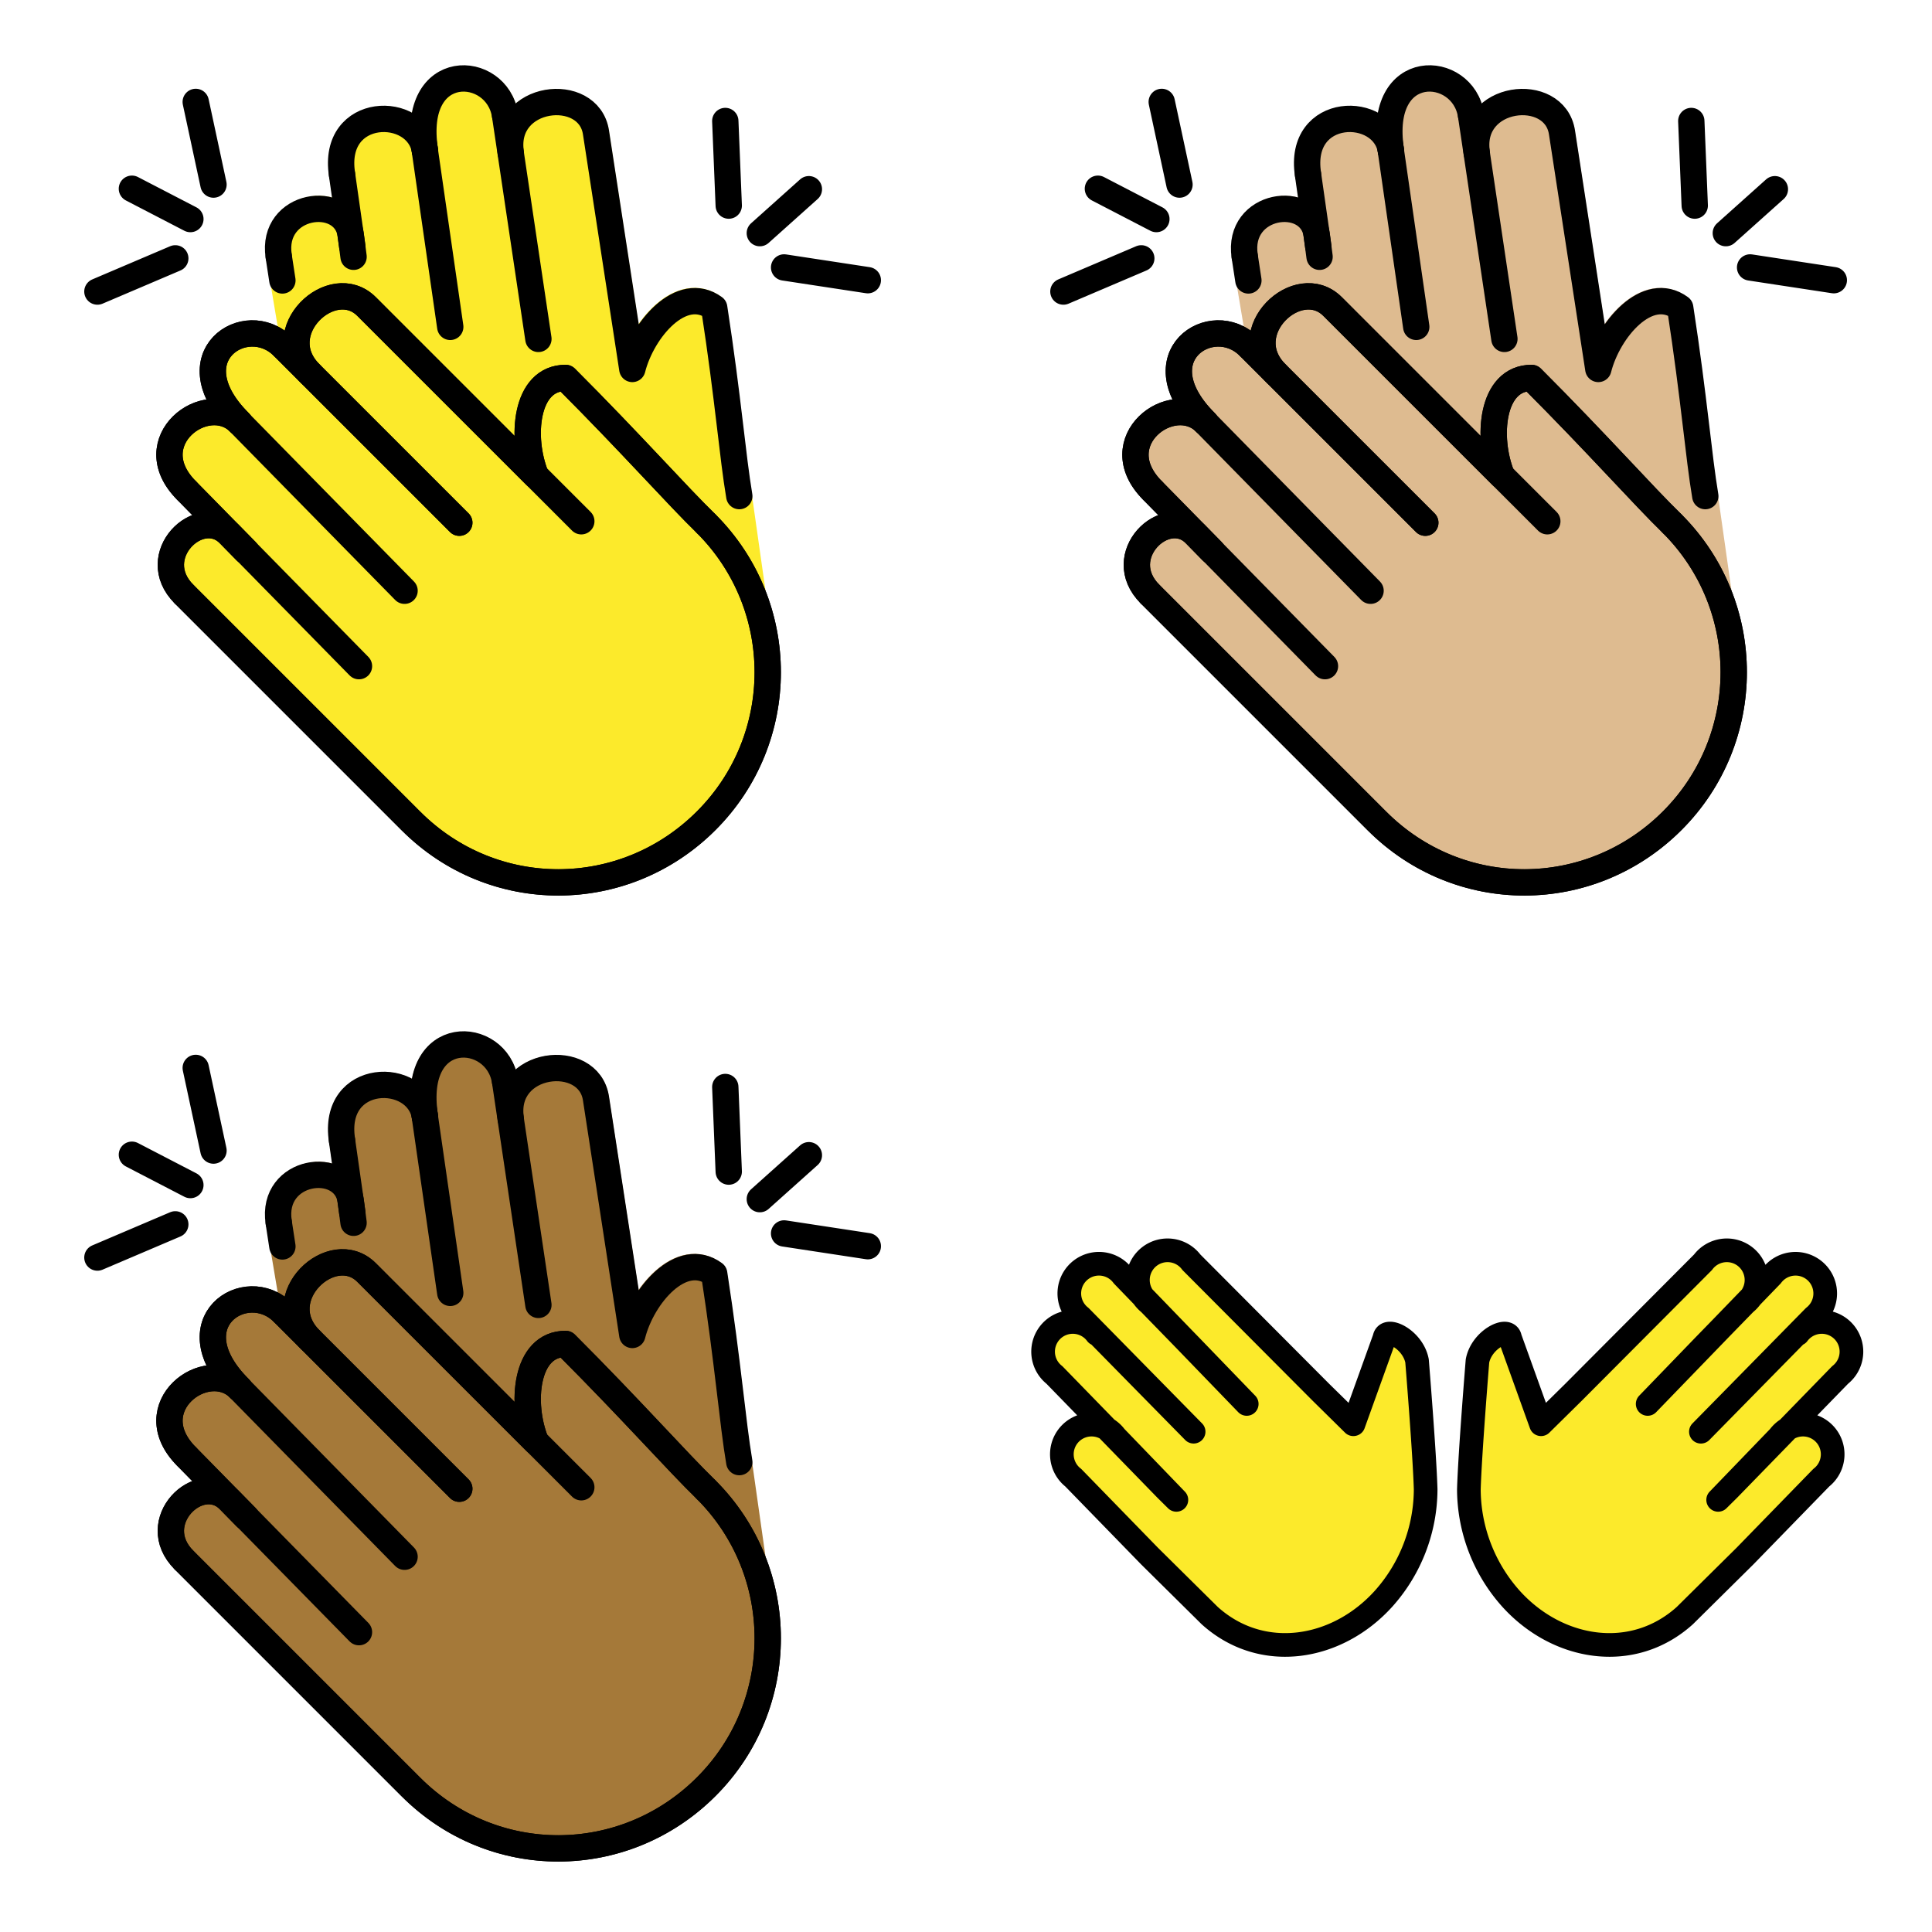
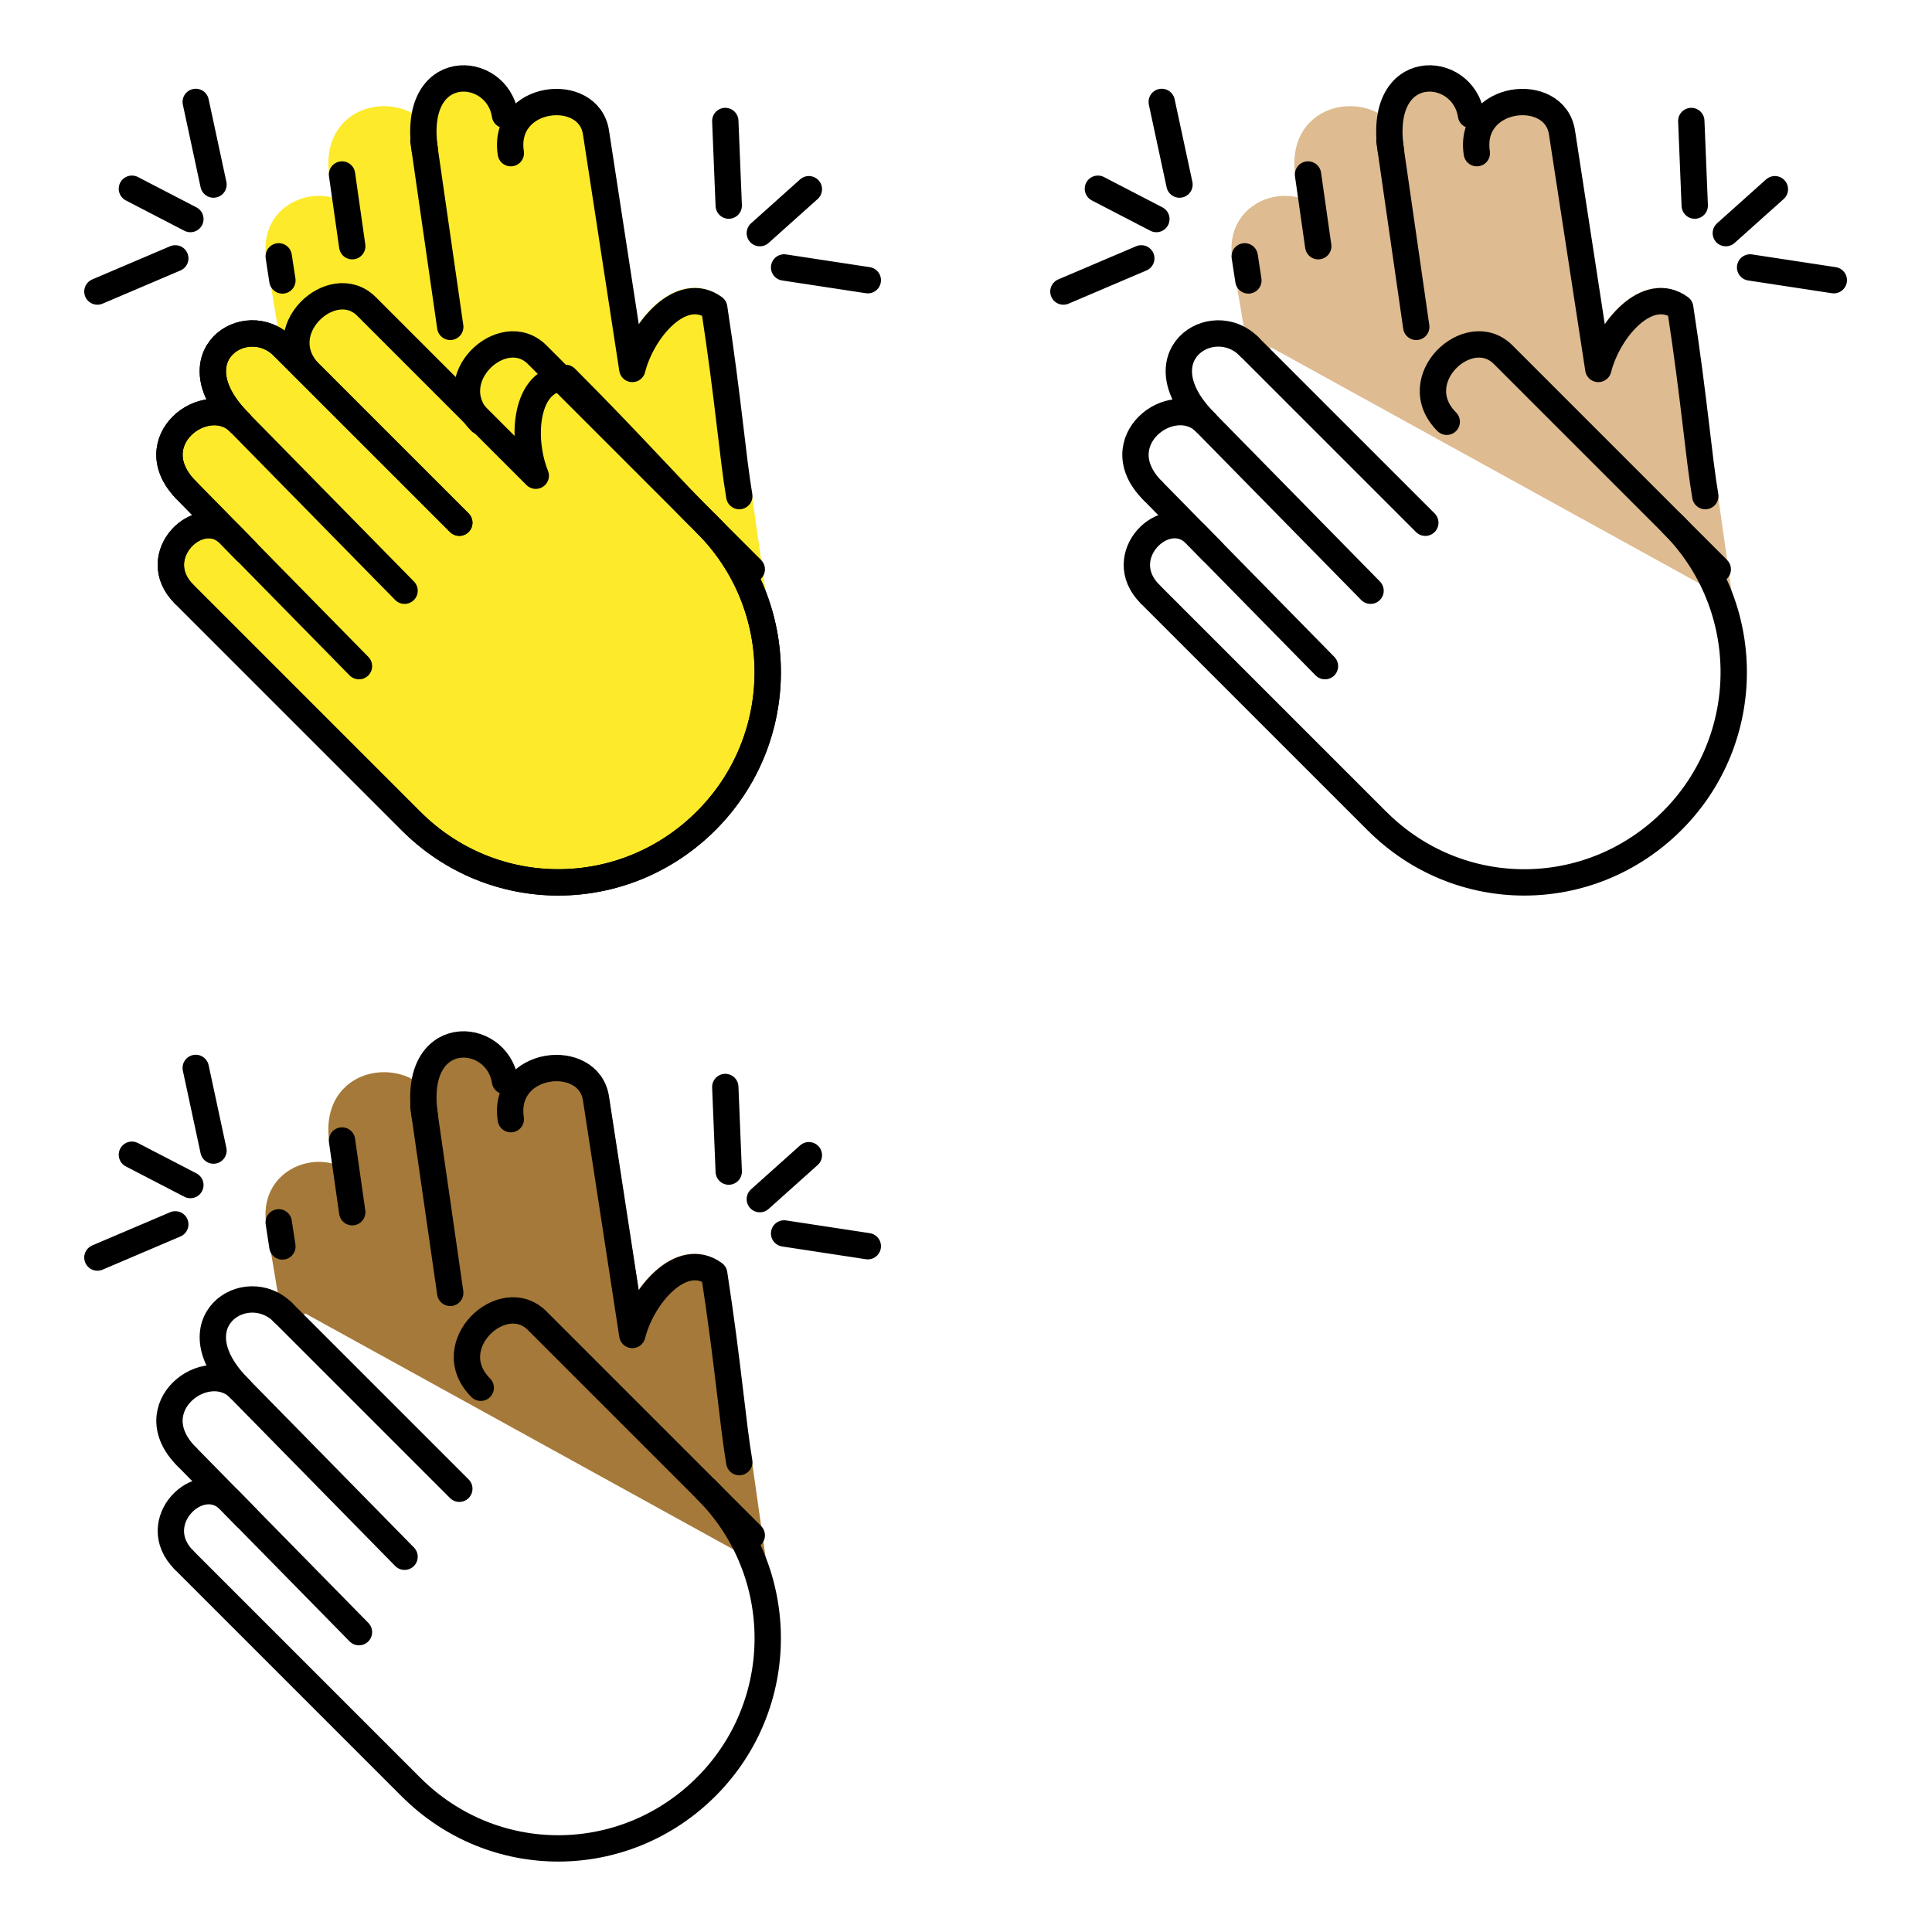
<svg xmlns="http://www.w3.org/2000/svg" xmlns:xlink="http://www.w3.org/1999/xlink" width="148" height="148">
  <style>.B{stroke-linecap:round}.C{stroke-linejoin:round}.D{stroke-width:4.167}.E{overflow:visible}.F{fill-rule:nonzero}.G{stroke:none}.H{stroke-miterlimit:10}</style>
  <g fill="#fff" fill-rule="evenodd" stroke="#000">
    <svg width="64" height="64" x="5" y="5" viewBox="0 0 126.167 132.167">
      <use xlink:href="#A" x="2.083" y="2.083" class="B C" />
      <symbol id="A" class="E">
        <g fill="#fcea2b" class="F">
          <use xlink:href="#C" stroke="#fcea2b" class="B C D H" />
          <use xlink:href="#B" class="G" />
        </g>
        <g fill="none" class="B C D">
          <use xlink:href="#B" />
          <use xlink:href="#D" />
          <use xlink:href="#E" />
          <use xlink:href="#F" />
          <use xlink:href="#G" />
          <use xlink:href="#H" />
        </g>
      </symbol>
      <defs>
        <path id="B" d="M33.656 46.692c-6.65-6.65 3.517-16.017 8.917-10.619l26.775 26.773c-2.417-5.952-1.687-15.467 4.721-15.467 10.417 10.417 17.652 18.61 22.246 23.067 12.971 12.973 12.971 34.004 0 46.975s-33.723 13.037-46.694.063L13.704 81.567c-6.027-6.027 2.458-14.198 7.131-9.525l2.677 2.729-9.392-9.567c-7.812-7.812 3.156-15.987 8.346-10.798-10.408-10.408 1.073-17.837 6.885-12.025l27.896 27.896" />
        <path id="C" d="M103.665 81.575l-2.213-15.579c-1.062-6.292-1.723-15.183-3.958-29.737-5.152-3.781-11.354 3.438-12.923 9.654L78.838 8.58C77.681 1.053 63.975 2.586 65.4 11.859l4.348 29.329-5.271-35.329c-1.246-8.125-14.862-8.904-12.633 5.608-1.113-7.236-14.758-7.131-13.083 3.76l1.613 11.312.208 1.683-.458-3.538c-1-6.521-12.646-4.952-11.354 3.452l2.25 13.396" />
        <path id="D" d="M48.591 81.044L21.337 53.281m35.917 17.006L29.337 42.371" />
-         <path id="E" d="M13.706 81.576c-6.027-6.027 2.458-14.198 7.131-9.525l20.542 20.923M14.123 65.211c-7.812-7.812 3.156-15.987 8.346-10.798m6.885-12.025c-5.833-5.833-17.292 1.617-6.885 12.025m73.846 16.035c-4.594-4.458-11.808-12.629-22.246-23.067-6.406 0-7.14 9.512-4.721 15.467l7.204 7.204-33.958-33.958c-5.417-5.417-15.567 3.969-8.917 10.619" />
+         <path id="E" d="M13.706 81.576c-6.027-6.027 2.458-14.198 7.131-9.525l20.542 20.923M14.123 65.211c-7.812-7.812 3.156-15.987 8.346-10.798m6.885-12.025c-5.833-5.833-17.292 1.617-6.885 12.025m73.846 16.035l7.204 7.204-33.958-33.958c-5.417-5.417-15.567 3.969-8.917 10.619" />
        <path id="F" d="M14.123 65.211l9.392 9.567m72.8-4.329c12.973 12.973 12.973 34.004 0 46.975s-33.723 13.037-46.694.063m-35.917-35.91l35.917 35.917m6.198-78.192L51.573 9.83" />
-         <path id="G" d="M69.765 41.205L64.484 5.788M28.682 28.126c-1.292-8.427 10.379-9.996 11.383-3.458l.458 3.546m-1.825-13.035c-1.677-10.917 12-11.042 13.117-3.75" />
        <path id="H" d="M64.479 5.788c-1.25-8.125-14.9-8.925-12.667 5.625m49.733 54.66c-1.069-6.312-1.729-15.221-3.969-29.792-5.167-3.792-11.383 3.446-12.954 9.677l-5.75-37.425C77.715.988 63.977 2.526 65.402 11.822m-26.704 3.375l1.617 11.344m-11.633 1.604l.583 3.813m-10.9-15.169L15.556 3.713m-3.235 24.75L0 33.713m14.708-11.469l-9.25-4.796m94.417 2.667l-.546-13.383m9.304 23.167l13.242 2.017m-17.083-7.444l7.76-6.948" />
      </defs>
    </svg>
    <svg width="64" height="64" x="79" y="5" viewBox="0 0 126.167 132.167">
      <use xlink:href="#I" x="2.083" y="2.083" class="B C" />
      <symbol id="I" class="E">
        <g fill="#debb90" class="F">
          <use xlink:href="#C" stroke="#debb90" class="B C D H" />
          <use xlink:href="#J" class="G" />
        </g>
        <g fill="none" class="B C D">
          <use xlink:href="#J" />
          <use xlink:href="#D" />
          <use xlink:href="#E" />
          <use xlink:href="#F" />
          <use xlink:href="#G" />
          <use xlink:href="#H" />
        </g>
      </symbol>
      <defs>
-         <path id="J" d="M33.656 46.692c-6.65-6.65 3.517-16.017 8.917-10.619l26.775 26.773c-2.417-5.952-1.687-15.467 4.721-15.467 10.417 10.417 17.652 18.61 22.246 23.067 12.971 12.973 12.971 34.004 0 46.975s-33.723 13.037-46.694.063L13.704 81.567c-6.027-6.027 2.458-14.198 7.131-9.525l2.677 2.729-9.392-9.567c-7.812-7.812 3.156-15.987 8.346-10.798-10.408-10.408 1.073-17.837 6.885-12.025l27.896 27.896" />
-       </defs>
+         </defs>
    </svg>
    <svg width="64" height="64" x="5" y="79" viewBox="0 0 126.167 132.167">
      <use xlink:href="#K" x="2.083" y="2.083" class="B C" />
      <symbol id="K" class="E">
        <g fill="#a57939" class="F">
          <use xlink:href="#C" stroke="#a57939" class="B C D H" />
          <use xlink:href="#L" class="G" />
        </g>
        <g fill="none" class="B C D">
          <use xlink:href="#L" />
          <use xlink:href="#D" />
          <use xlink:href="#E" />
          <use xlink:href="#F" />
          <use xlink:href="#G" />
          <use xlink:href="#H" />
        </g>
      </symbol>
      <defs>
-         <path id="L" d="M33.656 46.692c-6.65-6.65 3.517-16.017 8.917-10.619l26.775 26.773c-2.417-5.952-1.687-15.467 4.721-15.467 10.417 10.417 17.652 18.61 22.246 23.067 12.971 12.973 12.971 34.004 0 46.975s-33.723 13.037-46.694.063L13.704 81.567c-6.027-6.027 2.458-14.198 7.131-9.525l2.677 2.729-9.392-9.567c-7.812-7.812 3.156-15.987 8.346-10.798-10.408-10.408 1.073-17.837 6.885-12.025l27.896 27.896" />
-       </defs>
+         </defs>
    </svg>
    <svg width="64" height="64" x="79" y="79" viewBox="0 0 147.167 74.167">
      <use xlink:href="#M" x="2.083" y="2.083" class="B C" />
      <symbol id="M" class="E">
        <g fill="#fcea2b" class="F G">
          <use xlink:href="#N" />
          <use xlink:href="#O" />
        </g>
        <g fill="none" class="B C D">
          <use xlink:href="#N" />
          <use xlink:href="#O" />
        </g>
      </symbol>
      <defs>
-         <path id="N" d="M9.424 14.73a5.23 5.23 0 0 0-7.315-1.077 5.23 5.23 0 0 0-1.077 7.315 5.24 5.24 0 0 0 .965.992l19.619 20.156 1.862 1.844-10.735-11.131a5.23 5.23 0 1 0-7.428 7.227l13.423 13.792 10.613 10.5c9.146 8.254 22.383 6.152 30.635-2.99a29.04 29.04 0 0 0 7.402-19.246c-.181-6.292-1.517-22.633-1.517-22.633-.729-3.792-5.408-6.094-5.729-4.052l-5.469 15.208-5.715-5.608 5.694 5.613-5.694-5.613L26.126 2.109a5.23 5.23 0 0 0-7.315-1.077 5.23 5.23 0 0 0-1.077 7.315c.277.371.6.704.964.992l7.229 7.427 9.942 10.296L14.042 4.476a5.23 5.23 0 0 0-7.315-1.077 5.23 5.23 0 0 0-1.077 7.315 5.24 5.24 0 0 0 .965.992l19.9 20.246" />
-         <path id="O" d="M132.968 14.73a5.23 5.23 0 0 1 7.314-1.077 5.23 5.23 0 0 1 1.077 7.315 5.3 5.3 0 0 1-.965.992l-19.619 20.156-1.863 1.844 10.735-11.131a5.23 5.23 0 1 1 7.428 7.227l-13.423 13.792-10.612 10.5c-9.146 8.254-22.383 6.152-30.635-2.99a29.04 29.04 0 0 1-7.404-19.242c.181-6.292 1.517-22.633 1.517-22.633.729-3.792 5.408-6.094 5.729-4.052l5.469 15.208 5.694-5.613-5.694 5.613 5.694-5.613 22.833-22.917a5.23 5.23 0 0 1 7.314-1.077 5.23 5.23 0 0 1 1.077 7.315c-.277.371-.6.704-.964.992l-7.229 7.427-9.942 10.296 21.848-22.583a5.23 5.23 0 0 1 7.315-1.077 5.23 5.23 0 0 1 1.077 7.315 5.3 5.3 0 0 1-.965.992l-19.9 20.246" />
-       </defs>
+         </defs>
    </svg>
  </g>
</svg>